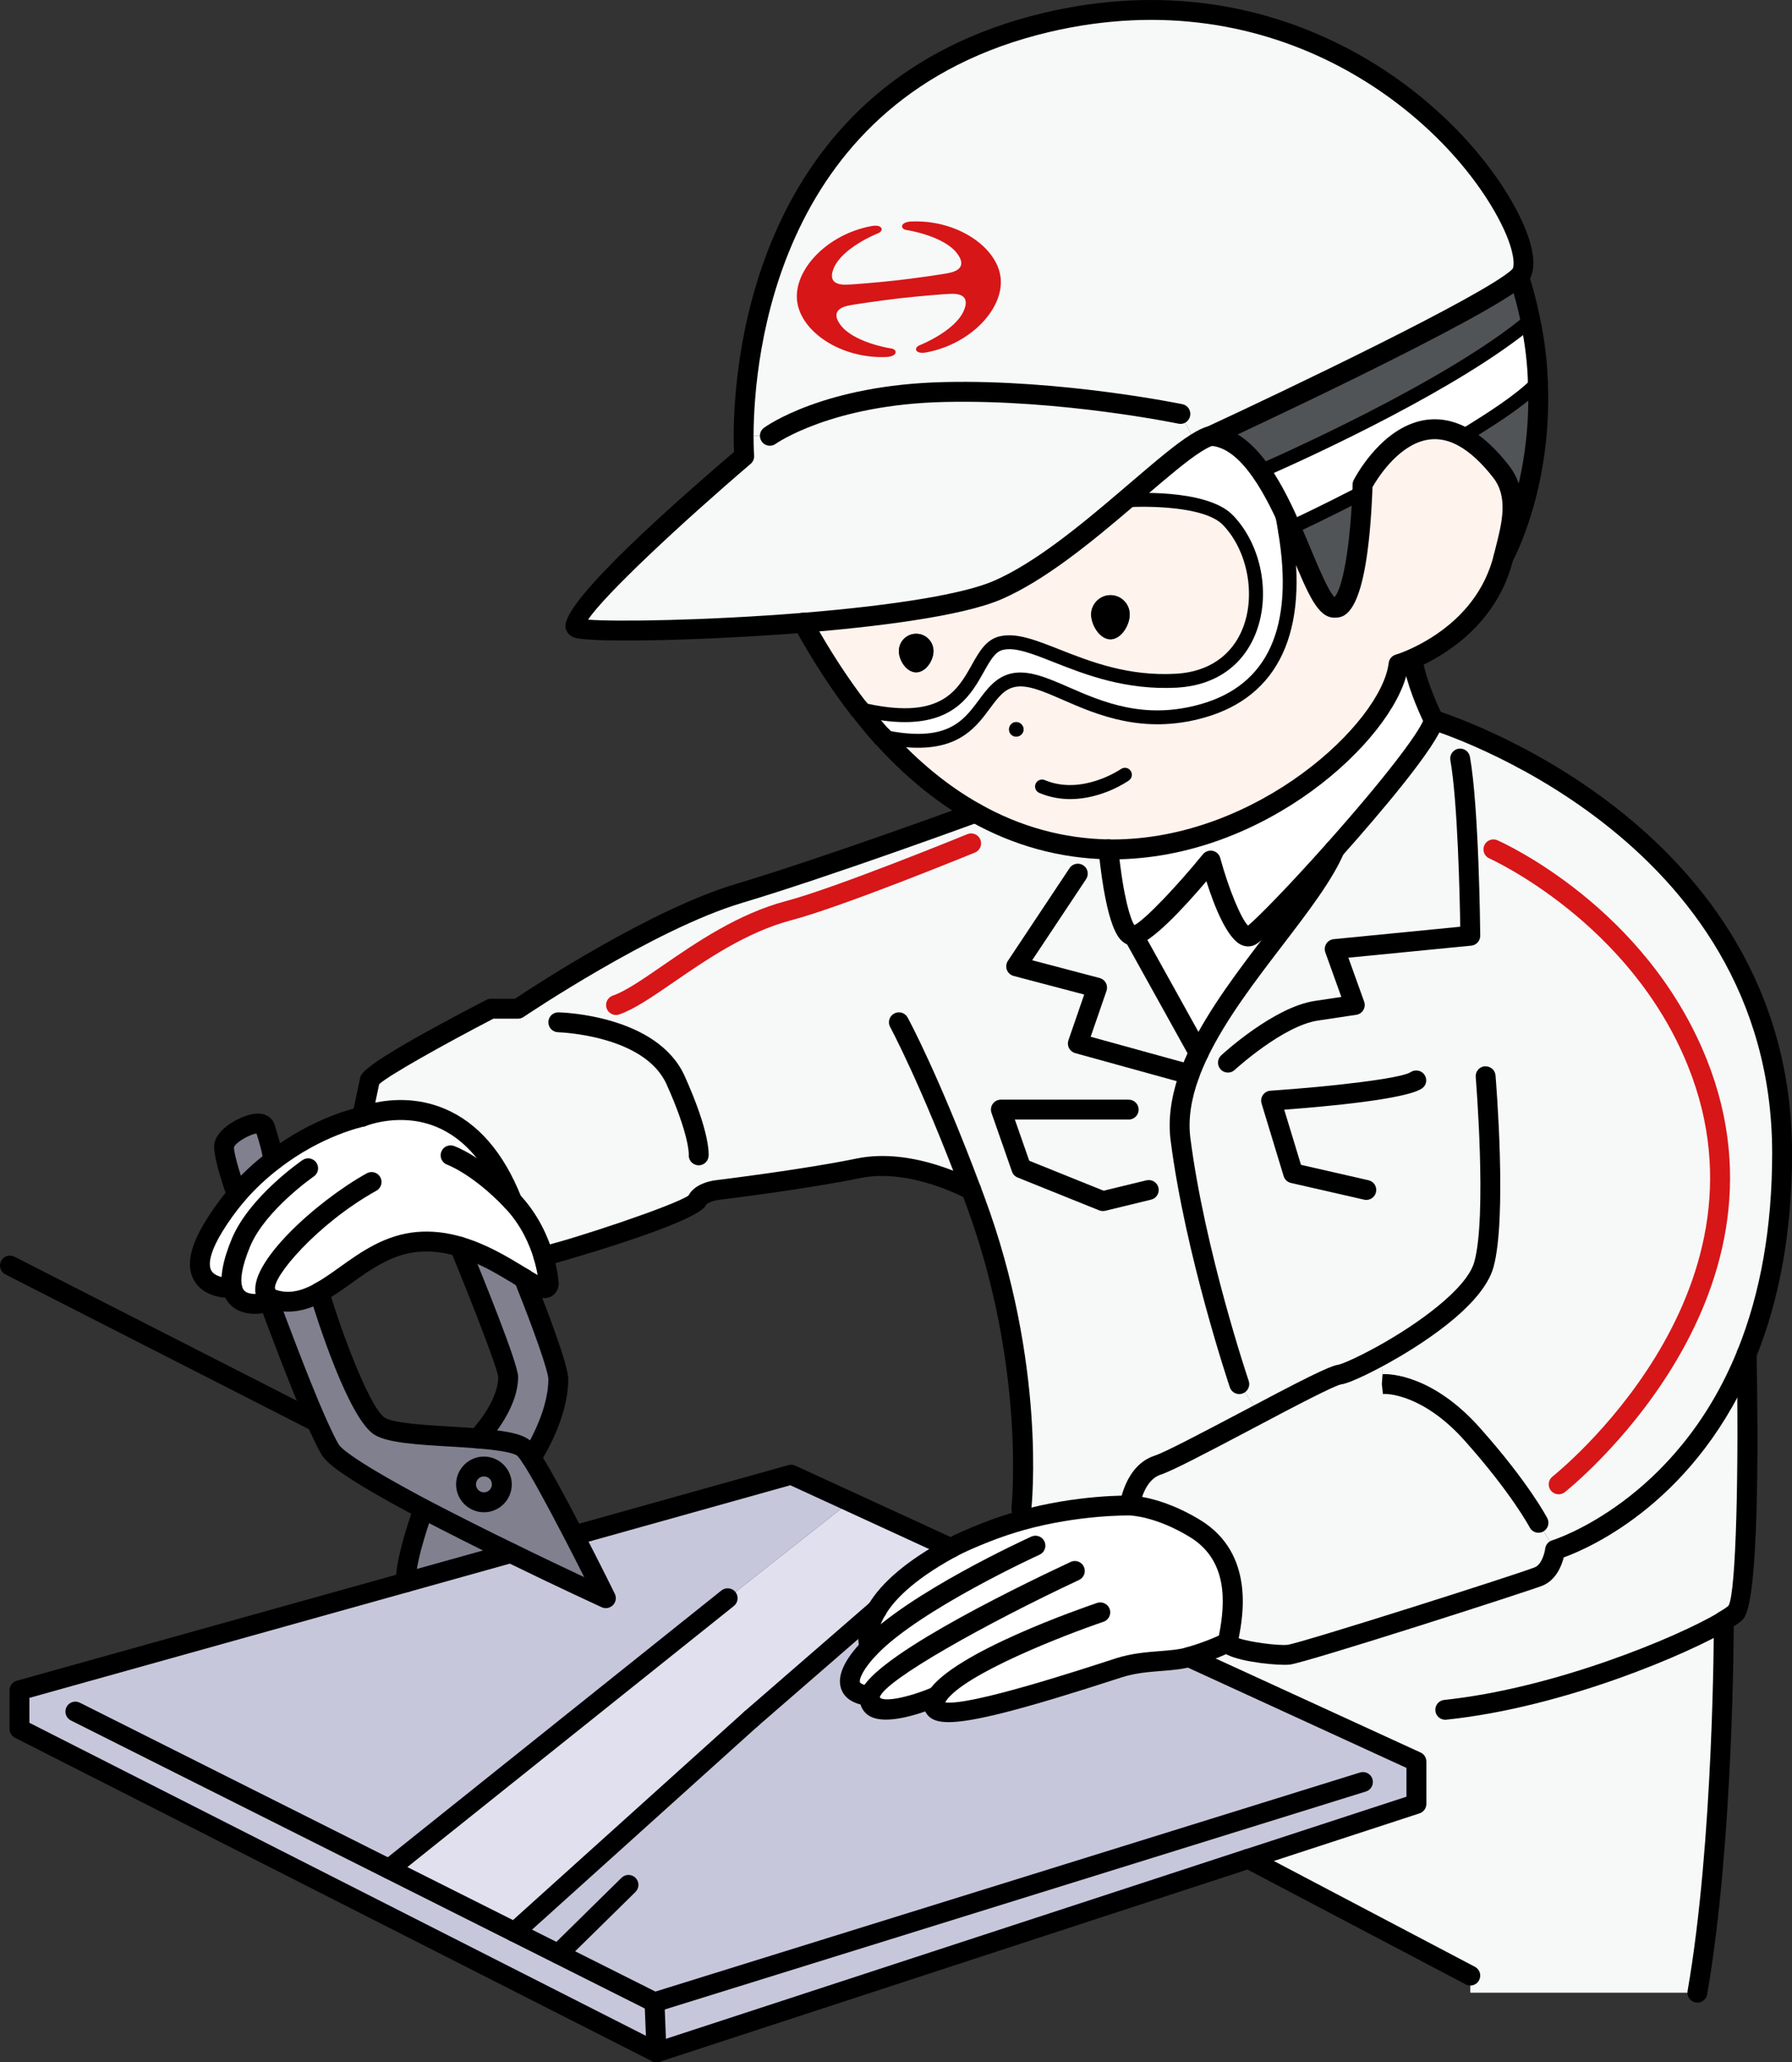
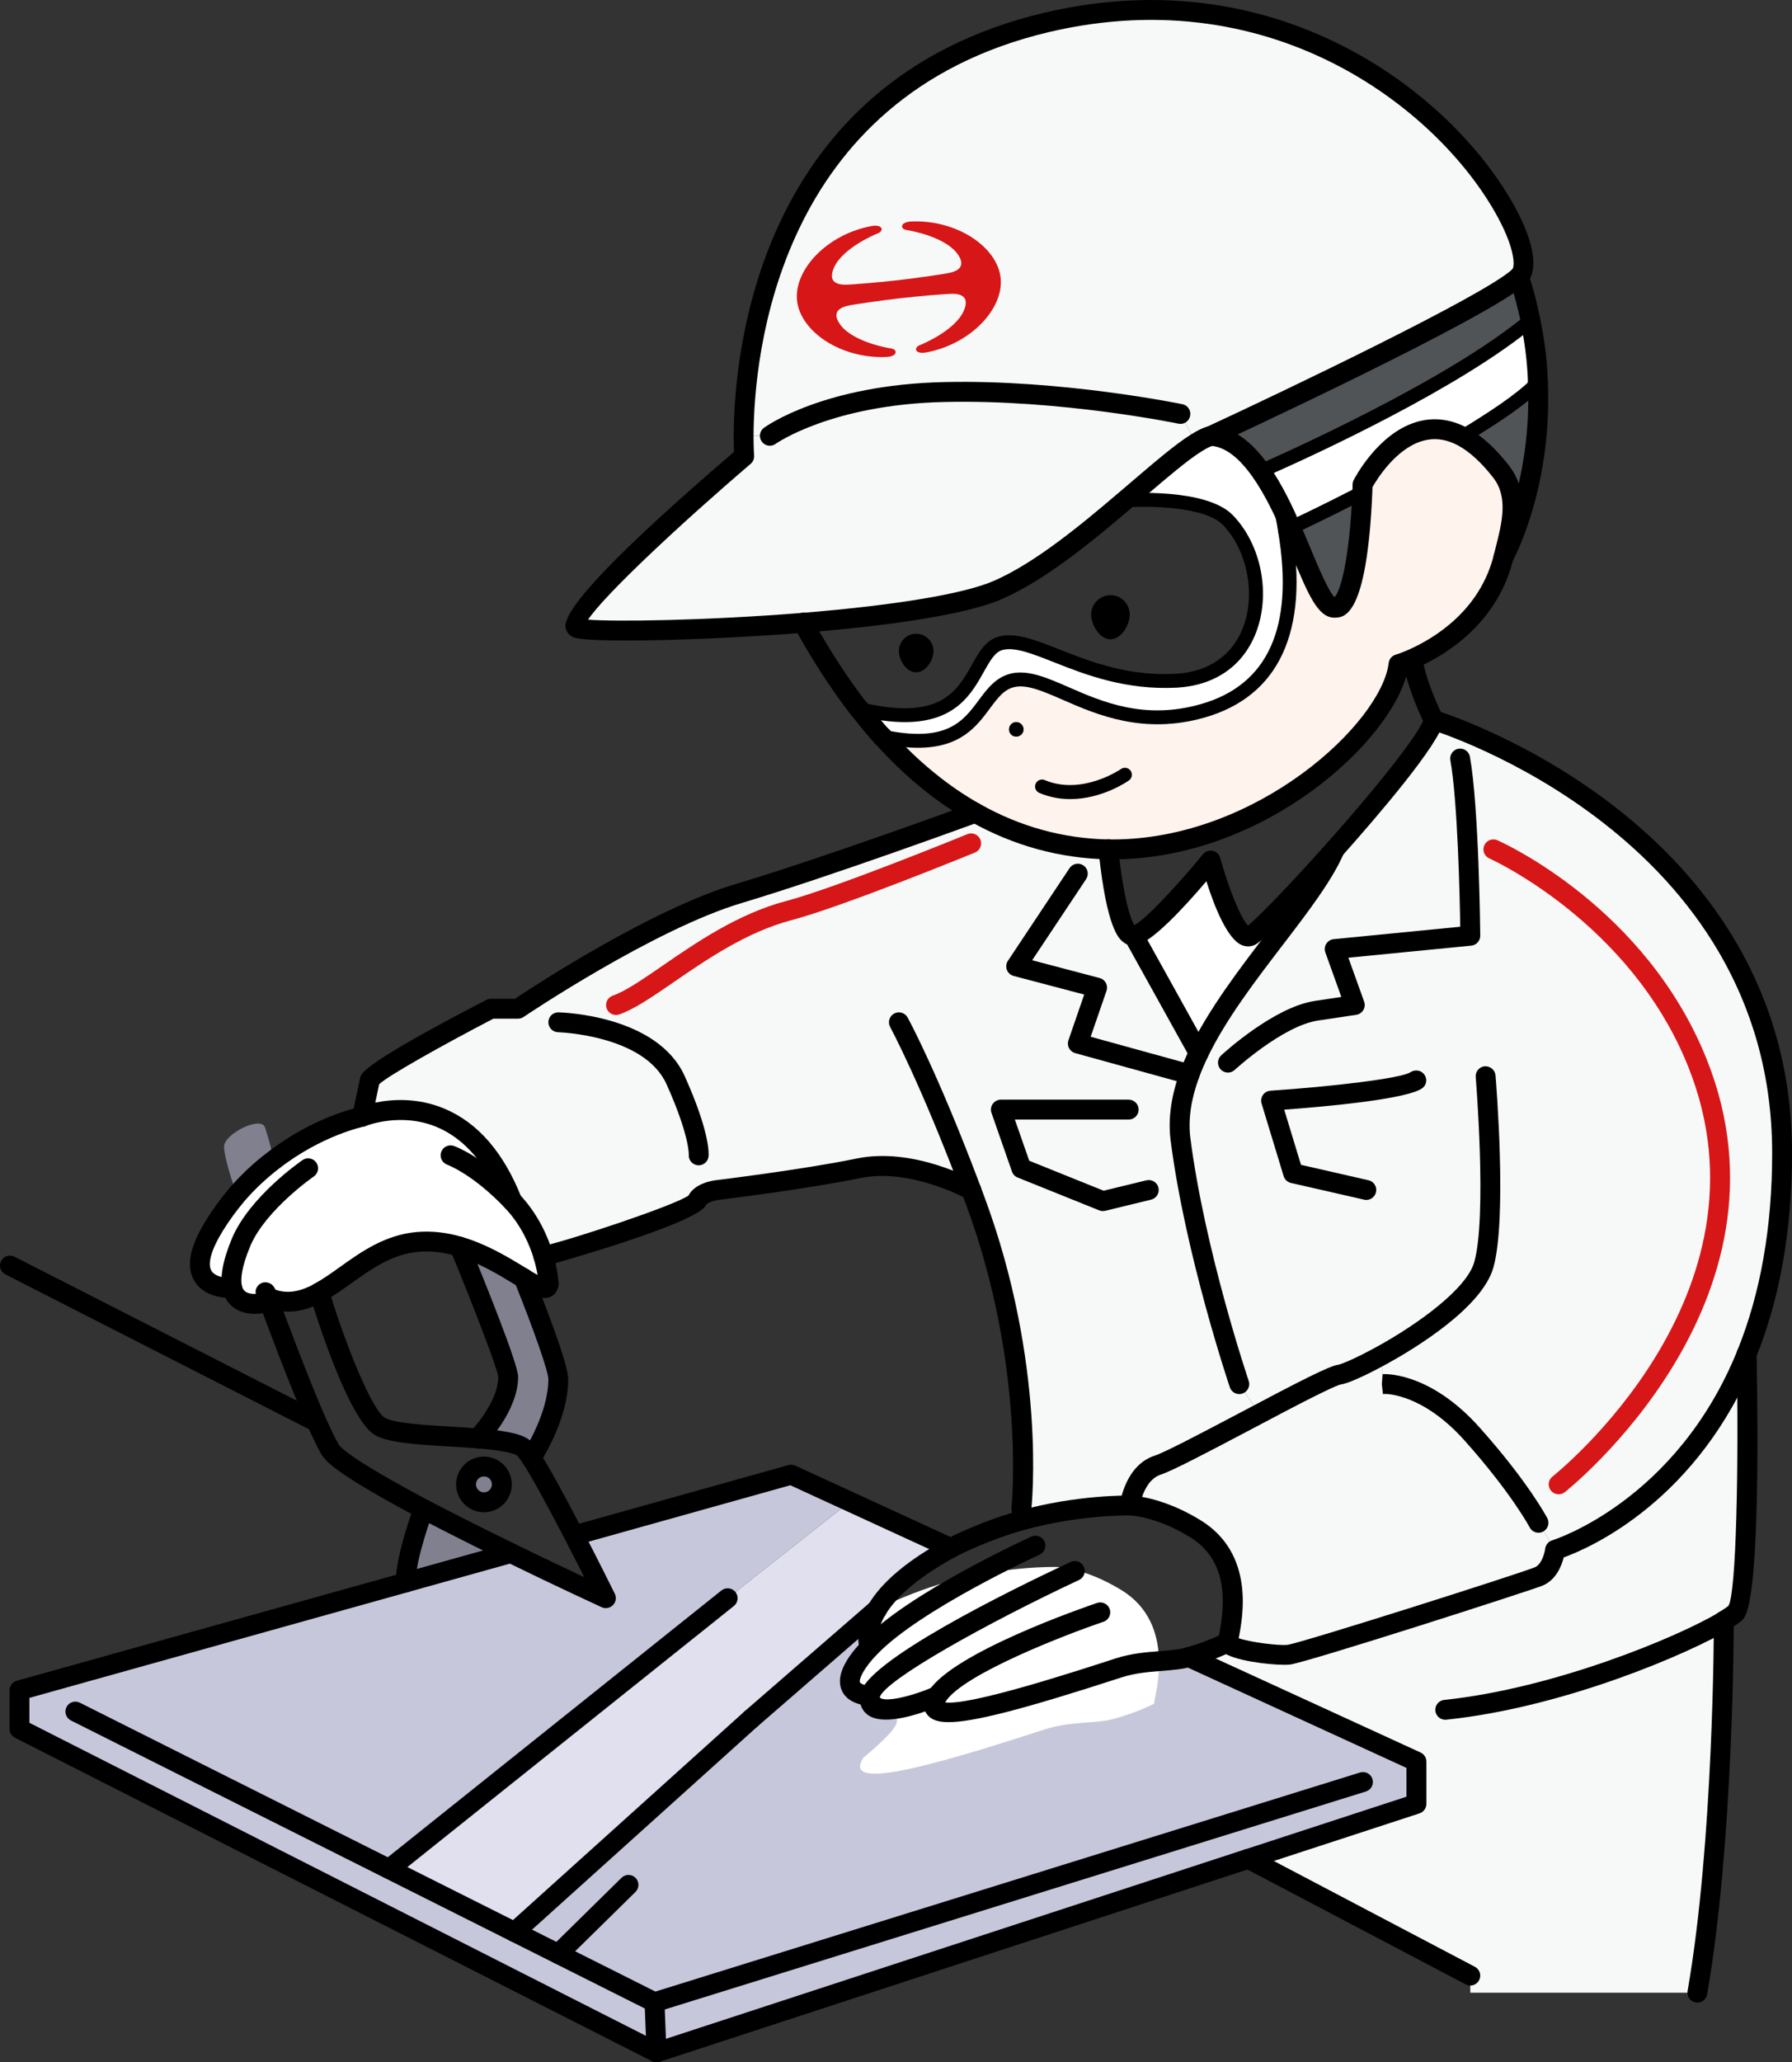
<svg xmlns="http://www.w3.org/2000/svg" version="1.1" id="レイヤー_11" x="0px" y="0px" width="90.13px" height="103.665px" viewBox="0 0 90.13 103.665" style="enable-background:new 0 0 90.13 103.665;" xml:space="preserve">
  <rect x="0" y="0" width="90.13" height="103.665" fill="#333333" stroke="none" />
  <style type="text/css">
	.st0{fill:#FEF3ED;}
	.st1{fill:none;stroke:#000000;stroke-width:0.3;}
	.st2{clip-path:url(#SVGID_00000048473194339998304390000007030336261966719115_);fill:#FED95D;}
	.st3{clip-path:url(#SVGID_00000048473194339998304390000007030336261966719115_);}
	.st4{fill:#FCCD3B;}
	.st5{clip-path:url(#SVGID_00000048473194339998304390000007030336261966719115_);fill:#FFFFFF;}
	.st6{clip-path:url(#SVGID_00000048473194339998304390000007030336261966719115_);fill:#FFF5AF;}
	.st7{fill:#3E3A39;}
	.st8{fill:#727171;}
	.st9{fill:#FFFFFF;}
	.st10{fill:#FCD9A8;}
	.st11{fill:#769F7A;}
	.st12{fill:#BBC984;}
	.st13{fill:#FFF5D7;}
	.st14{fill:#898989;}
	.st15{fill:#F4A02A;}
	.st16{fill:#595757;}
	.st17{fill:#AEB3B5;}
	.st18{fill:#E6EBEE;}
	.st19{fill:#C84338;}
	.st20{fill:#DA6458;}
	.st21{fill:#DCDDDD;}
	.st22{fill:#FFE9A9;}
	.st23{fill:#F7F8F8;}
	.st24{fill:#515457;}
	.st25{fill:#F5B2B2;}
	.st26{fill:#59504D;}
	.st27{fill:#E60012;}
	.st28{fill:#EE7300;}
	.st29{fill:none;stroke:#FFFFFF;stroke-width:3;stroke-linecap:round;stroke-linejoin:round;}
	.st30{clip-path:url(#SVGID_00000109017270029778422230000015262917897743090866_);fill:#F6AD3C;}
	.st31{clip-path:url(#SVGID_00000109017270029778422230000015262917897743090866_);fill:#FFFFFF;}
	.st32{clip-path:url(#SVGID_00000109017270029778422230000015262917897743090866_);}
	.st33{clip-path:url(#SVGID_00000109017270029778422230000015262917897743090866_);fill:#E60012;}
	.st34{clip-path:url(#SVGID_00000109017270029778422230000015262917897743090866_);fill:#0068B7;}
	.st35{clip-path:url(#SVGID_00000048473194339998304390000007030336261966719115_);fill:#C8161D;}
	.st36{clip-path:url(#SVGID_00000048473194339998304390000007030336261966719115_);fill:#3E3A39;}
	.st37{clip-path:url(#SVGID_00000048473194339998304390000007030336261966719115_);fill:#E56345;}
	.st38{fill:#C8161D;}
	.st39{fill:#829098;}
	.st40{fill:#D4C7BF;}
	.st41{fill:#D1DDE4;}
	.st42{fill:#69615D;}
	.st43{fill:#B8C6D0;}
	.st44{fill:#AAB0B7;}
	.st45{fill:#D1A6A1;}
	.st46{fill:#FADBDA;}
	.st47{fill:#5D6164;}
	.st48{fill:#FFF9B1;}
	.st49{fill:#D3EDFB;}
	.st50{fill:#C36767;}
	.st51{fill:#F6AD3C;}
	.st52{display:none;}
	.st53{display:inline;fill:#FFFFFF;}
	.st54{display:none;fill:#FFFFFF;}
	.st55{fill:#686D71;}
	.st56{fill:#7D8488;}
	.st57{fill:#4992B9;}
	.st58{fill:#A6AFB5;}
	.st59{fill:#9FC59D;}
	.st60{fill:#C44949;}
	.st61{fill:#CD7161;}
	.st62{fill:#978C86;}
	.st63{clip-path:url(#SVGID_00000062872199207451142220000015230822787485496485_);}
	.st64{fill:#D1BD4A;}
	.st65{fill:#BC723B;}
	.st66{fill:#BCD5E0;}
	.st67{fill:#7C898E;}
	.st68{fill:#C7C7DC;}
	.st69{fill:#80808F;}
	.st70{fill:#E0E0EE;}
	.st71{fill:#E76526;}
	.st72{fill:#B5B5B6;}
	.st73{fill:#A1A7AE;}
	.st74{fill:#F4F7E7;}
	.st75{fill:#D71618;}
	.st76{clip-path:url(#SVGID_00000155861210011285049020000016625054736877743003_);}
	.st77{fill:none;stroke:#FFFFFF;stroke-width:4;stroke-linecap:round;stroke-linejoin:round;}
	.st78{clip-path:url(#SVGID_00000178911856148797604060000007226761363415338649_);}
	.st79{clip-path:url(#SVGID_00000181773892207770194020000006425452782292679305_);}
	.st80{clip-path:url(#SVGID_00000063608865149078633220000015527997561370025132_);}
	.st81{clip-path:url(#SVGID_00000085222954117204032610000004011686611853995453_);}
	.st82{clip-path:url(#SVGID_00000048473194339998304390000007030336261966719115_);fill:#686D71;}
	.st83{clip-path:url(#SVGID_00000048473194339998304390000007030336261966719115_);fill:#7D8488;}
	.st84{fill:none;stroke:#000000;stroke-width:0.7;stroke-linecap:round;stroke-linejoin:round;stroke-miterlimit:10;}
	.st85{clip-path:url(#SVGID_00000118375995041142457700000013043621288030530226_);}
	.st86{clip-path:url(#SVGID_00000134215735870978112190000003868556989433634201_);}
	.st87{clip-path:url(#SVGID_00000050629483987867802910000013222048775601974971_);}
	.st88{clip-path:url(#SVGID_00000103238612467846849700000013116962920581256067_);}
	.st89{clip-path:url(#SVGID_00000104702736906370582540000017857955123963653805_);}
	.st90{clip-path:url(#SVGID_00000052090749246497182780000014524345936427335055_);}
	.st91{clip-path:url(#SVGID_00000157301179099697198160000014145161531406415289_);}
	.st92{fill:#AD4631;}
	.st93{fill:#D46457;}
	.st94{fill:#D6D7E1;}
	.st95{fill:#B8BED0;}
	.st96{fill:#282523;}
	.st97{fill:#D5DFE1;}
	.st98{fill:#46464D;}
	.st99{fill:#AA9C75;}
	.st100{fill:#A9ACB6;}
	.st101{fill:#82B6A2;}
	.st102{fill:#CBAC9A;}
	.st103{fill:#A78E7F;}
	.st104{fill:#565353;}
	.st105{fill:#9A585B;}
	.st106{fill:#B7B7C4;}
	.st107{fill:#9191A3;}
	.st108{fill:#EE8080;}
	.st109{fill:#F4A452;}
	.st110{fill:#3D3B39;}
	.st111{fill:#D2CDCC;}
	.st112{fill:#5189C6;}
	.st113{fill:#EBE3C3;}
	.st114{fill:#7E9BB9;}
	.st115{fill:#E5D557;}
	.st116{fill:#7BBC51;}
	.st117{fill:#F9F8F8;}
	.st118{fill:#C1C2C2;}
	.st119{fill:#B0C15D;}
	.st120{fill:#C07B65;}
	.st121{fill:#AA7666;}
	.st122{fill:#686A6F;}
</style>
  <g>
    <path d="M76.395,94.384c-0.708,0-1.022-0.365-1.074-0.697c-0.064-0.405,0.218-0.77,0.687-0.886c0.451-0.113,2.407-0.79,2.993-1.786   c0.163-0.278,0.143-0.385,0.143-0.386c-0.013-0.014-0.116-0.081-0.374-0.114c-0.397-0.051-2.486-0.105-3.657-0.105   c-1.17,0-3.259,0.055-3.656,0.105c-0.257,0.033-0.361,0.101-0.378,0.121l0,0c0.002,0-0.013,0.109,0.146,0.379   c0.586,0.994,2.543,1.672,2.995,1.786c0.467,0.115,0.75,0.48,0.686,0.886c-0.056,0.356-0.403,0.756-1.234,0.691   c-3.382-0.24-6.239-2.585-6.239-5.12s2.857-4.881,6.239-5.122c0.82-0.055,1.179,0.337,1.234,0.692   c0.064,0.406-0.219,0.771-0.688,0.886c-0.45,0.114-2.407,0.792-2.993,1.786c-0.163,0.277-0.143,0.385-0.142,0.386   c0.012,0.014,0.116,0.081,0.374,0.114c0.397,0.051,2.486,0.105,3.656,0.105c1.171,0,3.26-0.055,3.657-0.105   c0.256-0.033,0.36-0.1,0.378-0.121l0,0c-0.003,0,0.012-0.108-0.146-0.379c-0.586-0.996-2.542-1.673-2.995-1.786   c-0.467-0.116-0.749-0.48-0.686-0.886c0.057-0.355,0.421-0.753,1.233-0.692h0.001c3.382,0.241,6.24,2.587,6.24,5.122   s-2.858,4.88-6.24,5.12C76.498,94.382,76.445,94.384,76.395,94.384z M71.946,85.539c-2.075,0.725-3.479,2.336-3.479,3.719   c0,1.382,1.403,2.993,3.479,3.717c-0.635-0.357-1.262-0.833-1.615-1.435c-0.308-0.523-0.368-0.981-0.182-1.363   c0.188-0.382,0.582-0.613,1.174-0.689c0.482-0.062,2.671-0.115,3.789-0.115c1.119,0,3.308,0.053,3.79,0.115   c0.592,0.076,0.986,0.308,1.174,0.689c0.187,0.382,0.125,0.84-0.183,1.363c-0.354,0.601-0.976,1.076-1.607,1.433   c2.071-0.726,3.472-2.334,3.472-3.715s-1.402-2.991-3.475-3.717c0.633,0.356,1.257,0.832,1.61,1.434   c0.308,0.523,0.369,0.981,0.183,1.363c-0.188,0.382-0.582,0.613-1.174,0.689c-0.482,0.062-2.671,0.115-3.79,0.115   c-1.118,0-3.307-0.053-3.789-0.115c-0.592-0.076-0.986-0.308-1.174-0.689c-0.187-0.382-0.126-0.84,0.182-1.363   C70.685,86.373,71.312,85.897,71.946,85.539z" />
  </g>
  <g id="XMLID_00000002353213487252227100000010902662197133874102_">
    <g>
      <path class="st23" d="M73.95,99.306l-11.16-5.87l8.45-2.76v-2.13l-11.45-5.25c1.23-0.35,1.97-0.75,1.97-0.75    c0,0.39,2.42,0.7,3.05,0.63c0.76-0.09,11.85-3.64,12.57-3.93c0.71-0.29,0.83-1.34,0.83-1.34s6.43-1.91,9.64-9.85    c0,0,0.23,12.16-0.54,12.99c-0.1,0.11-0.31,0.25-0.61,0.43c0,0,0,0,0,0.01c0,0.39-0.02,11.17-1.33,18.68H73.95V99.306z" />
      <path class="st68" d="M47.14,85.256c-1.1,1.69,3.2,0.51,9.13-1.42c1.31-0.42,2.59-0.27,3.52-0.54l11.45,5.25v2.13l-8.45,2.76    h-0.01l-29.76,9.73l-0.1-2.52l-4.84-2.43l-2.2-1.1l11.88-10.7l6.34-5.5c-0.69,1.16-0.35,1.9-0.35,1.9c-0.54,0.56-1.96,2.22,0,2.44    C43.56,86.806,47.14,85.256,47.14,85.256z" />
      <path class="st23" d="M51.37,75.856c0,0,0.78-7.14-2.32-15.5c-0.07-0.18-0.13-0.36-0.2-0.54c0,0-2.96-1.65-5.67-1.09    c-2.71,0.56-7.07,1.09-7.07,1.09s-0.87,0.09-1.06,0.56c-0.2,0.48-6.37,2.48-7.72,2.77c-0.24-0.81-0.7-1.85-1.57-2.77    c-2.52-6.37-7.55-4.24-7.55-4.24s0.29-1.36,0.39-1.84c0.09-0.48,6.09-3.59,6.09-3.59h1.36c0,0,6.58-4.45,11.13-5.8    c4.54-1.36,11.87-4.05,11.87-4.05c2.24,1.26,4.51,1.8,6.7,1.84c0.03,0.27,0.42,4.43,1.27,4.34l3.27,5.89    c-0.17,0.36-0.33,0.72-0.46,1.08c-0.4,1.09-0.59,2.18-0.46,3.23c0.74,5.8,2.96,12.34,2.96,12.34l1.01,1.49    c-2.15,1.13-4.47,2.37-5.11,2.58c-1.2,0.39-1.41,2.03-1.41,2.03s-2.54-0.06-5.45,0.75V75.856z" />
-       <path class="st69" d="M23.44,74.616c0,0.49,0.4,0.9,0.9,0.9s0.9-0.41,0.9-0.9c0-0.5-0.4-0.9-0.9-0.9S23.44,74.116,23.44,74.616z     M28.88,77.196c0.86,1.66,1.59,3.14,1.59,3.14s-2.16-0.99-4.78-2.27c-1.42-0.69-2.97-1.47-4.39-2.21c-2.37-1.26-4.37-2.43-4.7-3    c-0.18-0.3-0.41-0.79-0.68-1.38c-0.84-1.91-1.96-4.9-2.38-6.04c0.1-0.04,0.19-0.07,0.25-0.1c0.83,0.23,1.56,0.02,2.27-0.36    c0.09,0.3,1.86,6.04,3.05,6.73c0.76,0.44,3.07,0.45,4.91,0.6c1.13,0.09,2.09,0.23,2.38,0.55c0.08,0.09,0.19,0.23,0.32,0.43    C27.24,74.086,28.11,75.716,28.88,77.196z" />
-       <path class="st9" d="M55.75,42.696c7.66,0.1,14.2-6.06,14.59-9.31c0,0,0.28-0.08,0.71-0.27c0.2,1.37,1.06,3.08,1.06,3.08    c-0.16,0.85-2.63,3.86-4.98,6.5c-1.95,2.19-3.82,4.12-4.21,4.34c-0.87,0.48-2.03-3.78-2.03-3.78s-3,3.68-3.87,3.78    C56.17,47.126,55.78,42.966,55.75,42.696z" />
      <path class="st23" d="M50.21,29.646c-1.79,0.79-5.78,1.33-9.82,1.66c-5.26,0.42-10.61,0.49-11.34,0.27    c-1.29-0.38,8.38-8.64,8.38-8.64s-0.03-0.38-0.03-1.05l1.32,0.02c0,0,2.84-2.07,8.78-2.2c5.93-0.13,11.87,1.1,11.87,1.1l0.78,1.47    c-0.89,0.56-2.14,1.67-3.57,2.88C54.61,26.836,52.31,28.726,50.21,29.646z" />
      <path class="st0" d="M51.11,37.026c0.2,0,0.37-0.16,0.37-0.36s-0.17-0.37-0.37-0.37s-0.36,0.17-0.36,0.37    S50.91,37.026,51.11,37.026z M70.34,33.386c-0.39,3.25-6.93,9.41-14.59,9.31c-2.19-0.04-4.46-0.58-6.7-1.84    c-1.59-0.89-3.16-2.14-4.68-3.83c5.19,1.1,4.66-2.45,6.62-2.84c1.96-0.38,4.76,2.89,9.49,1.55c4.71-1.33,4.67-6,4.15-9.07    c0,0,0.11-0.05,0.3-0.14c0.9,2.05,1.56,4.02,2.18,4.02c1.09,0,1.35-4.42,1.41-5.79c0.01-0.25,0.01-0.4,0.01-0.4    s2.06-4.03,5.07-2.39c0.6,0.33,1.23,0.88,1.9,1.74c1,1.29,0.45,2.95,0.12,4.3c-0.76,3.07-3.31,4.55-4.57,5.11    C70.62,33.306,70.34,33.386,70.34,33.386z" />
      <path class="st23" d="M59.37,20.806c0,0-5.94-1.23-11.87-1.1c-5.94,0.13-8.78,2.2-8.78,2.2l-1.32-0.02    c0.02-3.88,1.12-17.42,15.24-20.76c16.41-3.87,25.57,11.1,23.76,12.78c-1.8,1.67-15.48,8-15.48,8c-0.21,0.05-0.47,0.18-0.77,0.37    L59.37,20.806z" />
      <path class="st9" d="M25.76,60.376c0.87,0.92,1.33,1.96,1.57,2.77c0.24,0.82,0.27,1.4,0.27,1.4c-0.07,0.4-0.53,0.16-1.25-0.28    c-0.01-0.01-0.01-0.01-0.01-0.01c-0.8-0.48-1.92-1.21-3.22-1.59c-0.66-0.2-1.37-0.3-2.1-0.24c-2.11,0.18-3.5,1.75-4.96,2.54    c0,0,0,0,0,0.01c-0.71,0.38-1.44,0.59-2.27,0.36c-0.21-0.06-0.34-0.16-0.4-0.3c0.02,0.08,0.08,0.22,0.15,0.4    c-0.56,0.17-1.63,0.26-1.86-0.69c0,0-2.93,0.17-0.92-3.1c0.36-0.59,0.75-1.11,1.15-1.59c0.59-0.68,1.21-1.25,1.83-1.72    c2.28-1.77,4.47-2.2,4.47-2.2S23.24,54.006,25.76,60.376z" />
      <path class="st9" d="M59.19,34.216c4.53-0.27,4.91-5.65,2.57-8.07c-1.23-1.28-5.18-0.99-5.18-0.99c1.43-1.21,2.68-2.32,3.57-2.88    c0.3-0.19,0.56-0.32,0.77-0.37c0.98,0.07,1.79,0.79,2.49,1.78c-0.02,0.01-0.03,0.01-0.03,0.01s0.96,1.47,1.11,2.19    c0.05,0.24,0.1,0.51,0.14,0.78c0.52,3.07,0.56,7.74-4.15,9.07c-4.73,1.34-7.53-1.93-9.49-1.55c-1.96,0.39-1.43,3.94-6.62,2.84    h-0.01c-0.39-0.43-0.77-0.9-1.15-1.39c6.22,1.5,5.43-2.92,7.16-3.31C52.09,31.936,54.83,34.466,59.19,34.216z" />
      <path class="st24" d="M60.92,21.906c0,0,13.68-6.33,15.48-8c0.24,0.75,0.43,1.48,0.57,2.19v0.01c-4.16,3.48-13.01,7.34-13.56,7.58    C62.71,22.696,61.9,21.976,60.92,21.906z" />
      <path class="st9" d="M73.6,21.966c-3.01-1.64-5.07,2.39-5.07,2.39s0,0.15-0.01,0.4c-1.65,0.85-3.01,1.5-3.59,1.77    c-0.44-1-0.94-2.02-1.52-2.84c0.55-0.24,9.4-4.1,13.56-7.58c0.23,1.09,0.35,2.14,0.38,3.12v0.01c-0.89,0.89-2.13,1.69-3.72,2.67    L73.6,21.966z" />
      <path class="st9" d="M67.13,42.696c-1.15,2.69-5.02,6.46-6.84,10.23l-3.27-5.89c0.87-0.1,3.87-3.78,3.87-3.78s1.16,4.26,2.03,3.78    C63.31,46.816,65.18,44.886,67.13,42.696z" />
      <path class="st69" d="M28.08,69.326c0,1.93-1.36,3.96-1.36,3.96c-0.13-0.2-0.24-0.34-0.32-0.43c-0.29-0.32-1.25-0.46-2.38-0.55    c0,0,1.54-1.56,1.54-3.1c0-0.62-2.44-6.54-2.44-6.54c1.3,0.38,2.42,1.11,3.22,1.59c0,0,0,0,0.01,0.01    C26.45,64.516,28.08,68.566,28.08,69.326z" />
      <path class="st23" d="M69.54,68.106c-1.05,0.58-1.91,0.96-2.17,0.99c-0.36,0.05-2.13,0.96-4.03,1.97l-1.01-1.49    c0,0-2.22-6.54-2.96-12.34c-0.13-1.05,0.06-2.14,0.46-3.23c0.13-0.36,0.29-0.72,0.46-1.08c1.82-3.77,5.69-7.54,6.84-10.23    c2.35-2.64,4.82-5.65,4.98-6.5c0,0,17.52,5.22,17.52,21.77c0,4.13-0.71,7.45-1.78,10.09c-3.21,7.94-9.64,9.85-9.64,9.85    l-0.83-1.36c0,0-0.91-1.74-3.33-4.45c-2.22-2.49-4.2-2.53-4.51-2.52V68.106z" />
      <path class="st23" d="M69.54,69.576c0.31-0.01,2.29,0.03,4.51,2.52c2.42,2.71,3.33,4.45,3.33,4.45l0.83,1.36    c0,0-0.12,1.05-0.83,1.34c-0.72,0.29-11.81,3.84-12.57,3.93c-0.63,0.07-3.05-0.24-3.05-0.63c0-0.38,1.18-3.98-1.65-5.71    c-1.9-1.16-3.29-1.16-3.29-1.16s0.21-1.64,1.41-2.03c0.64-0.21,2.96-1.45,5.11-2.58c1.9-1.01,3.67-1.92,4.03-1.97    c0.26-0.03,1.12-0.41,2.17-0.99V69.576z" />
      <path class="st24" d="M77.35,19.236c0.22,5.23-1.73,8.77-1.73,8.77c0.33-1.35,0.88-3.01-0.12-4.3c-0.67-0.86-1.3-1.41-1.9-1.74    l0.03-0.06C75.22,20.926,76.46,20.126,77.35,19.236z" />
      <path class="st24" d="M68.52,24.756c-0.06,1.37-0.32,5.79-1.41,5.79c-0.62,0-1.28-1.97-2.18-4.02    C65.51,26.256,66.87,25.606,68.52,24.756z" />
-       <path class="st0" d="M61.76,26.146c2.34,2.42,1.96,7.8-2.57,8.07c-4.36,0.25-7.1-2.28-8.82-1.89c-1.73,0.39-0.94,4.81-7.16,3.31    H43.2c-0.96-1.24-1.9-2.68-2.81-4.33c4.04-0.33,8.03-0.87,9.82-1.66c2.1-0.92,4.4-2.81,6.37-4.49    C56.58,25.156,60.53,24.866,61.76,26.146z M56.82,30.886c0-0.53-0.43-0.97-0.97-0.97c-0.53,0-0.97,0.44-0.97,0.97    c0,0.54,0.44,1.25,0.97,1.25C56.39,32.136,56.82,31.426,56.82,30.886z M46.95,32.726c0-0.48-0.39-0.87-0.87-0.87    c-0.48,0-0.87,0.39-0.87,0.87s0.39,1.07,0.87,1.07C46.56,33.796,46.95,33.206,46.95,32.726z" />
-       <path class="st9" d="M43.75,85.256c-1.96-0.22-0.54-1.88,0-2.44c0,0-0.34-0.74,0.35-1.9l0.01-0.01c0.5-0.85,1.56-1.92,3.71-3.09    h0.01c0.5-0.28,1.08-0.52,1.73-0.78c0.61-0.24,1.21-0.44,1.81-0.61c2.91-0.81,5.45-0.75,5.45-0.75s1.39,0,3.29,1.16    c2.83,1.73,1.65,5.33,1.65,5.71c0,0-0.74,0.4-1.97,0.75c-0.93,0.27-2.21,0.12-3.52,0.54c-5.93,1.93-10.23,3.11-9.13,1.42    C47.14,85.256,43.56,86.806,43.75,85.256z" />
+       <path class="st9" d="M43.75,85.256c-1.96-0.22-0.54-1.88,0-2.44c0,0-0.34-0.74,0.35-1.9l0.01-0.01h0.01c0.5-0.28,1.08-0.52,1.73-0.78c0.61-0.24,1.21-0.44,1.81-0.61c2.91-0.81,5.45-0.75,5.45-0.75s1.39,0,3.29,1.16    c2.83,1.73,1.65,5.33,1.65,5.71c0,0-0.74,0.4-1.97,0.75c-0.93,0.27-2.21,0.12-3.52,0.54c-5.93,1.93-10.23,3.11-9.13,1.42    C47.14,85.256,43.56,86.806,43.75,85.256z" />
      <path d="M55.85,29.916c0.54,0,0.97,0.44,0.97,0.97c0,0.54-0.43,1.25-0.97,1.25c-0.53,0-0.97-0.71-0.97-1.25    C54.88,30.356,55.32,29.916,55.85,29.916z" />
      <path d="M51.11,36.296c0.2,0,0.37,0.17,0.37,0.37s-0.17,0.36-0.37,0.36s-0.36-0.16-0.36-0.36S50.91,36.296,51.11,36.296z" />
      <path class="st70" d="M42.75,75.486l5.07,2.33c-2.15,1.17-3.21,2.24-3.71,3.09l-0.01,0.01l-6.34,5.5l-11.88,10.7l-6.31-3.17    l17.03-13.61L42.75,75.486z" />
      <path d="M46.08,31.856c0.48,0,0.87,0.39,0.87,0.87s-0.39,1.07-0.87,1.07c-0.48,0-0.87-0.59-0.87-1.07S45.6,31.856,46.08,31.856z" />
      <path class="st68" d="M19.57,93.946l6.31,3.17l2.2,1.1l4.84,2.43l0.1,2.52L0.98,86.906v-1.94l19.42-5.42l5.29-1.48    c2.62,1.28,4.78,2.27,4.78,2.27s-0.73-1.48-1.59-3.14l0.05-0.03l10.86-3.04l2.96,1.36l-6.15,4.85L19.57,93.946z" />
      <path class="st69" d="M25.69,78.066l-5.29,1.48c0-1.29,0.9-3.69,0.9-3.69C22.72,76.596,24.27,77.376,25.69,78.066z" />
      <circle class="st69" cx="24.34" cy="74.616" r="0.9" />
      <path class="st69" d="M13.74,58.326v0.01c-0.62,0.47-1.24,1.04-1.83,1.72c0,0-0.64-1.77-0.64-2.42c0-0.64,1.86-1.57,2.06-0.96    C13.73,57.896,13.74,58.326,13.74,58.326z" />
    </g>
    <g>
      <path d="M53.829,40.168c-0.497,0-1.024-0.086-1.556-0.311c-0.178-0.075-0.261-0.28-0.186-0.459c0.075-0.178,0.28-0.26,0.459-0.186    c1.869,0.79,3.813-0.541,3.832-0.554c0.159-0.112,0.378-0.073,0.487,0.085c0.111,0.158,0.073,0.376-0.085,0.487    C56.711,39.282,55.426,40.168,53.829,40.168z" />
      <path d="M31.5,32.197c-1.32,0-2.274-0.046-2.595-0.143c-0.235-0.069-0.408-0.252-0.459-0.489c-0.19-0.896,2.659-3.873,8.471-8.849    c-0.008-0.185-0.017-0.467-0.017-0.83c0-0.001,0-0.002,0-0.003C36.921,17.762,38.11,4.049,52.525,0.64    c12.034-2.837,20.782,4.354,23.729,9.878c0.953,1.789,1.131,3.157,0.487,3.754c-1.838,1.705-15.049,7.828-15.61,8.088    c-0.03,0.014-0.062,0.024-0.095,0.032c-0.097,0.023-0.283,0.095-0.617,0.307c-0.702,0.441-1.658,1.257-2.766,2.201l-0.749,0.638    c-2.007,1.712-4.329,3.618-6.493,4.566c-2.033,0.897-6.55,1.42-9.979,1.7C37.286,32.055,33.824,32.197,31.5,32.197z     M29.578,31.149c1.378,0.104,5.82,0.054,10.771-0.341c4.74-0.388,8.17-0.963,9.658-1.619c2.04-0.894,4.294-2.747,6.248-4.413    l0.747-0.637c1.137-0.97,2.119-1.807,2.881-2.286c0.347-0.219,0.624-0.354,0.867-0.42c3.817-1.768,13.885-6.573,15.31-7.894    c0.119-0.111,0.178-0.922-0.69-2.551C72.57,5.738,64.24-1.096,52.755,1.613C39.053,4.854,37.921,17.947,37.901,21.887    c0,0.636,0.027,1,0.028,1.011c0.012,0.159-0.053,0.314-0.174,0.418C34.169,26.379,30.383,29.927,29.578,31.149z M29.192,31.096    c0,0,0.001,0,0.002,0C29.193,31.096,29.192,31.096,29.192,31.096z" />
      <path d="M38.721,22.405c-0.155,0-0.308-0.071-0.405-0.206c-0.162-0.224-0.113-0.535,0.109-0.697    c0.122-0.088,3.036-2.163,9.064-2.296c5.89-0.142,11.922,1.1,11.982,1.111c0.271,0.056,0.444,0.32,0.388,0.591    c-0.056,0.271-0.316,0.449-0.591,0.388c-0.059-0.012-5.943-1.226-11.758-1.09c-5.685,0.125-8.47,2.085-8.498,2.105    C38.925,22.374,38.822,22.405,38.721,22.405z" />
      <path d="M55.938,43.197c-0.064,0-0.129,0-0.194-0.001c-2.438-0.045-4.771-0.686-6.938-1.904c-1.698-0.95-3.315-2.273-4.807-3.932    c-0.185-0.205-0.168-0.521,0.038-0.706c0.205-0.186,0.521-0.169,0.706,0.038c1.417,1.576,2.948,2.83,4.552,3.728    c2.022,1.138,4.197,1.735,6.465,1.776c0.06,0.001,0.119,0.001,0.179,0.001c7.303,0,13.547-5.879,13.906-8.87    c0.023-0.199,0.165-0.365,0.357-0.421c0.017-0.005,0.268-0.079,0.646-0.247c1.303-0.579,3.593-1.969,4.287-4.772l0.092-0.368    c0.315-1.24,0.641-2.523-0.122-3.506c-0.586-0.752-1.174-1.293-1.746-1.607c-0.631-0.345-1.236-0.418-1.85-0.231    c-1.321,0.406-2.254,1.915-2.48,2.313c-0.001,0.072-0.004,0.171-0.009,0.291c-0.273,6.269-1.42,6.269-1.909,6.269    c-0.823,0-1.307-1.155-2.107-3.07c-0.168-0.401-0.344-0.823-0.531-1.249c-0.335-0.764-0.853-1.88-1.47-2.752    c-0.711-1.006-1.403-1.52-2.118-1.57c-0.275-0.021-0.482-0.26-0.463-0.535c0.021-0.275,0.267-0.478,0.535-0.463    c1.031,0.074,1.968,0.726,2.862,1.99c0.669,0.946,1.216,2.124,1.569,2.928c0.189,0.432,0.368,0.859,0.538,1.266    c0.382,0.913,0.896,2.142,1.195,2.425c0.299-0.301,0.751-1.875,0.898-5.28c0.011-0.232,0.011-0.373,0.011-0.379    c0-0.079,0.019-0.157,0.055-0.228c0.048-0.094,1.202-2.315,3.125-2.909c0.876-0.271,1.759-0.166,2.629,0.308    c0.703,0.387,1.375,0.999,2.056,1.871c1.062,1.37,0.641,3.031,0.302,4.366l-0.091,0.361c-0.796,3.218-3.382,4.794-4.853,5.447    c-0.186,0.082-0.346,0.146-0.471,0.191C70.028,37.203,63.638,43.197,55.938,43.197z" />
      <path d="M44.361,37.526c-0.136,0-0.271-0.055-0.37-0.164c-0.349-0.384-0.723-0.835-1.176-1.419    c-0.169-0.219-0.129-0.533,0.089-0.702c0.219-0.169,0.532-0.13,0.702,0.089c0.437,0.563,0.794,0.996,1.125,1.36    c0.186,0.204,0.171,0.521-0.034,0.706C44.601,37.483,44.481,37.526,44.361,37.526z" />
      <path d="M43.2,36.136c-0.149,0-0.297-0.066-0.396-0.194c-0.989-1.277-1.949-2.756-2.853-4.395    c-0.041-0.073-0.062-0.156-0.062-0.241c0-0.276,0.224-0.505,0.5-0.505c0.212,0,0.394,0.13,0.466,0.314    c0.871,1.573,1.793,2.99,2.74,4.215c0.169,0.218,0.129,0.532-0.09,0.701C43.415,36.102,43.308,36.136,43.2,36.136z" />
      <path d="M62.778,47.573c-0.108,0-0.218-0.022-0.324-0.067c-0.735-0.311-1.386-1.97-1.778-3.209    c-1.099,1.293-2.8,3.145-3.599,3.236c-0.148,0.017-0.37-0.005-0.593-0.185c-0.203-0.164-0.821-0.664-1.224-4.536    c-0.002-0.018-0.01-0.099-0.01-0.116c0-0.276,0.224-0.505,0.5-0.505s0.5,0.219,0.5,0.495v0.01c0.26,2.47,0.611,3.52,0.805,3.808    c0.555-0.284,2.181-2.009,3.447-3.563c0.119-0.144,0.311-0.207,0.491-0.173c0.184,0.039,0.33,0.177,0.379,0.357    c0.423,1.553,1.049,3.061,1.399,3.404c0.444-0.362,1.967-1.898,3.985-4.165c2.974-3.342,4.532-5.447,4.818-6.126    c-0.232-0.491-0.848-1.869-1.021-3.05c0-0.276,0.222-0.541,0.498-0.541c0.275,0,0.497,0.183,0.497,0.459    c0.181,1.209,0.999,2.849,1.007,2.865c0.05,0.098,0.065,0.209,0.045,0.317c-0.21,1.117-3.284,4.702-5.099,6.739    c-1.234,1.388-3.73,4.101-4.338,4.443C63.042,47.539,62.91,47.573,62.778,47.573z M57.112,46.571h0.01H57.112z" />
      <path d="M64.604,83.684c-0.816,0-2.625-0.217-3.117-0.658c-0.146-0.131-0.227-0.301-0.227-0.479c0-0.065,0.021-0.206,0.06-0.404    c0.295-1.527,0.465-3.696-1.47-4.879c-1.737-1.061-3.02-1.087-3.032-1.087c-0.143-0.002-0.279-0.064-0.373-0.172    s-0.138-0.25-0.12-0.392c0.011-0.08,0.268-1.96,1.751-2.442c0.518-0.17,2.392-1.156,4.204-2.111l0.828-0.436    c3.386-1.8,3.94-1.987,4.194-2.022c0.141-0.022,0.826-0.286,1.996-0.933c1.998-1.104,4.467-2.874,4.851-4.229    c0.647-2.296,0.079-9.232,0.073-9.302c-0.023-0.275,0.182-0.518,0.456-0.54c0.268-0.015,0.518,0.18,0.54,0.456    c0.024,0.293,0.59,7.188-0.106,9.657c-0.572,2.02-3.918,4.052-5.329,4.832c-0.297,0.164-1.806,0.985-2.354,1.05    c-0.178,0.037-1.008,0.402-3.854,1.914l-0.829,0.437c-2.018,1.062-3.761,1.981-4.36,2.178c-0.526,0.171-0.805,0.712-0.944,1.123    c0.628,0.11,1.68,0.401,2.931,1.165c2.751,1.682,2.133,4.874,1.93,5.923c-0.001,0.005-0.002,0.009-0.003,0.014    c0.531,0.192,1.985,0.385,2.457,0.333c0.696-0.093,11.544-3.537,12.438-3.897c0.348-0.142,0.496-0.737,0.521-0.935    c0.023-0.197,0.163-0.363,0.353-0.421c0.062-0.019,6.245-1.953,9.319-9.558c1.157-2.854,1.744-6.187,1.744-9.902    c0-15.993-16.99-21.24-17.162-21.291c-0.265-0.079-0.415-0.357-0.337-0.622c0.08-0.264,0.354-0.412,0.622-0.337    c0.179,0.054,17.877,5.52,17.877,22.25c0,3.846-0.611,7.304-1.816,10.277c-2.91,7.196-8.335,9.559-9.668,10.043    c-0.107,0.426-0.386,1.14-1.076,1.422c-0.637,0.256-11.848,3.863-12.701,3.964C64.801,83.68,64.711,83.684,64.604,83.684z" />
      <path d="M77.38,77.046c-0.18,0-0.354-0.098-0.442-0.268c-0.01-0.018-0.921-1.729-3.261-4.35c-2.094-2.35-3.929-2.383-4.121-2.354    l-0.056-0.5l0.04-0.5c0.385-0.024,2.536,0.055,4.883,2.688c2.434,2.725,3.361,4.479,3.4,4.552    c0.128,0.244,0.033,0.546-0.211,0.674C77.538,77.028,77.459,77.046,77.38,77.046z" />
      <path d="M59.83,54.506c-0.044,0-0.089-0.006-0.133-0.018l-5.62-1.551c-0.133-0.037-0.245-0.127-0.31-0.249    c-0.064-0.123-0.075-0.266-0.03-0.396l0.794-2.3l-3.548-0.934c-0.156-0.041-0.283-0.155-0.341-0.306    c-0.057-0.151-0.038-0.32,0.052-0.455l3.1-4.66c0.153-0.23,0.464-0.29,0.693-0.139c0.229,0.152,0.292,0.463,0.139,0.693    l-2.712,4.077l3.393,0.893c0.135,0.035,0.248,0.125,0.314,0.248c0.065,0.122,0.076,0.267,0.031,0.398l-0.796,2.307l5.106,1.408    c0.267,0.074,0.423,0.35,0.35,0.615C60.251,54.361,60.05,54.506,59.83,54.506z" />
      <path d="M60.29,53.426c-0.176,0-0.346-0.093-0.438-0.257l-3.271-5.891c-0.134-0.242-0.047-0.546,0.194-0.681    c0.24-0.131,0.545-0.047,0.681,0.194l3.271,5.891c0.134,0.242,0.047,0.546-0.194,0.681C60.456,53.406,60.373,53.426,60.29,53.426z    " />
      <path d="M62.33,70.076c-0.208,0-0.402-0.131-0.474-0.339c-0.022-0.066-2.244-6.655-2.982-12.438    c-0.132-1.063,0.032-2.229,0.486-3.466c0.135-0.372,0.301-0.747,0.478-1.121c0.971-2.01,2.52-4.033,3.886-5.818    c1.244-1.625,2.419-3.161,2.946-4.395c0.108-0.254,0.404-0.371,0.656-0.264c0.254,0.108,0.372,0.402,0.264,0.656    c-0.577,1.35-1.789,2.934-3.072,4.609c-1.402,1.833-2.854,3.728-3.777,5.643c-0.161,0.341-0.315,0.687-0.439,1.032    c-0.4,1.089-0.546,2.097-0.435,2.998c0.725,5.68,2.915,12.176,2.938,12.24c0.089,0.262-0.052,0.546-0.312,0.635    C62.438,70.067,62.383,70.076,62.33,70.076z" />
      <path d="M61.76,53.915c-0.135,0-0.269-0.054-0.367-0.161c-0.188-0.202-0.175-0.519,0.028-0.706    c0.106-0.099,2.646-2.428,4.715-2.736l1.327-0.2l-0.804-2.237c-0.052-0.145-0.034-0.306,0.048-0.437    c0.083-0.13,0.221-0.215,0.374-0.23l6.363-0.625c-0.024-1.502-0.129-6.306-0.497-8.368c-0.049-0.271,0.133-0.531,0.404-0.58    c0.267-0.046,0.531,0.132,0.58,0.404c0.452,2.531,0.516,8.729,0.519,8.992c0.002,0.259-0.193,0.478-0.451,0.503l-6.182,0.606    l0.793,2.207c0.051,0.141,0.035,0.297-0.041,0.426c-0.077,0.128-0.207,0.216-0.355,0.237l-1.93,0.29    c-1.765,0.264-4.161,2.46-4.186,2.482C62.003,53.871,61.881,53.915,61.76,53.915z" />
      <path d="M55.47,60.876c-0.063,0-0.127-0.012-0.187-0.036l-4.1-1.65c-0.134-0.054-0.238-0.163-0.285-0.299l-1.03-2.95    c-0.054-0.153-0.03-0.322,0.064-0.454c0.094-0.133,0.245-0.211,0.407-0.211h6.43c0.276,0,0.5,0.224,0.5,0.5s-0.224,0.5-0.5,0.5    h-5.726l0.724,2.071l3.74,1.506l2.154-0.523c0.272-0.061,0.539,0.101,0.604,0.368c0.064,0.269-0.1,0.539-0.368,0.604l-2.311,0.561    C55.549,60.871,55.509,60.876,55.47,60.876z" />
      <path d="M68.72,60.316c-0.036,0-0.074-0.004-0.111-0.013l-3.68-0.84c-0.175-0.04-0.314-0.17-0.367-0.342l-1.11-3.65    c-0.044-0.146-0.02-0.304,0.067-0.43c0.086-0.125,0.226-0.204,0.378-0.215c3.026-0.203,6.58-0.616,7.043-0.93    c0.225-0.149,0.538-0.104,0.696,0.115c0.157,0.219,0.123,0.517-0.092,0.682c-0.736,0.563-4.938,0.938-6.953,1.086l0.843,2.773    l3.397,0.775c0.27,0.062,0.438,0.329,0.376,0.599C69.154,60.159,68.948,60.316,68.72,60.316z" />
      <path d="M51.371,76.356c-0.019,0-0.037-0.001-0.055-0.003c-0.274-0.03-0.473-0.276-0.443-0.551    c0.008-0.07,0.728-7.13-2.292-15.272l-0.197-0.531c-2.102-5.588-3.598-8.345-3.612-8.372c-0.133-0.242-0.044-0.546,0.198-0.679    c0.242-0.134,0.547-0.044,0.679,0.198c0.062,0.113,1.542,2.837,3.669,8.494l0.198,0.533c3.109,8.384,2.384,15.44,2.352,15.737    C51.839,76.166,51.622,76.356,51.371,76.356z" />
      <path d="M27.329,63.646c-0.23,0-0.438-0.16-0.488-0.395c-0.058-0.271,0.114-0.536,0.384-0.595c1.411-0.303,6.705-2.06,7.404-2.561    c0.329-0.632,1.243-0.759,1.43-0.777c0.035-0.005,4.361-0.533,7.02-1.082c2.865-0.597,5.887,1.071,6.015,1.143    c0.241,0.134,0.328,0.438,0.193,0.68c-0.133,0.24-0.438,0.329-0.68,0.193c-0.028-0.015-2.833-1.546-5.325-1.037    c-2.699,0.558-7.066,1.092-7.11,1.097c-0.304,0.033-0.624,0.17-0.657,0.252c-0.394,0.942-8.004,3.055-8.078,3.071    C27.4,63.642,27.364,63.646,27.329,63.646z" />
      <path d="M25.76,60.876c-0.199,0-0.388-0.12-0.465-0.316c-0.788-1.993-1.904-3.307-3.315-3.903    c-1.821-0.768-3.558-0.067-3.576-0.06c-0.17,0.073-0.369,0.042-0.512-0.077c-0.144-0.118-0.209-0.307-0.171-0.488l0.39-1.837    c0.045-0.242,0.133-0.711,6.349-3.934c0.071-0.036,0.15-0.056,0.23-0.056h1.208c0.968-0.646,6.865-4.51,11.14-5.779    c4.473-1.339,11.768-4.013,11.841-4.04c0.258-0.093,0.547,0.038,0.642,0.298c0.095,0.259-0.038,0.546-0.298,0.642    c-0.073,0.026-7.396,2.711-11.898,4.059c-4.424,1.313-10.928,5.691-10.993,5.735c-0.083,0.056-0.181,0.086-0.28,0.086h-1.238    c-2.53,1.314-5.28,2.857-5.744,3.293l-0.195,0.927c0.812-0.169,2.111-0.27,3.481,0.304c1.675,0.702,2.978,2.204,3.871,4.464    c0.102,0.257-0.024,0.547-0.281,0.648C25.884,60.866,25.821,60.876,25.76,60.876z" />
      <path d="M35.141,58.576c-0.018,0-0.035-0.001-0.052-0.003c-0.275-0.028-0.475-0.273-0.446-0.548l0,0    c-0.001,0,0.035-0.96-1.119-3.523c-1.114-2.478-5.412-2.614-5.455-2.615c-0.276-0.007-0.495-0.236-0.488-0.512    c0.007-0.276,0.229-0.493,0.512-0.488c0.202,0.005,4.971,0.152,6.344,3.205c1.279,2.84,1.213,3.922,1.201,4.035    C35.611,58.384,35.394,58.576,35.141,58.576z" />
      <path d="M11.595,65.247c-0.353,0-1.349-0.072-1.818-0.856c-0.428-0.717-0.246-1.7,0.558-3.007    c0.337-0.552,0.728-1.092,1.192-1.648c0.589-0.68,1.23-1.282,1.912-1.798c2.341-1.819,4.581-2.274,4.675-2.292    c0.281-0.061,0.533,0.123,0.587,0.394s-0.123,0.533-0.394,0.587c-0.021,0.005-2.111,0.436-4.26,2.104    c-0.631,0.479-1.222,1.033-1.759,1.653c-0.428,0.511-0.79,1.012-1.102,1.522c-0.557,0.905-0.758,1.622-0.553,1.969    c0.197,0.333,0.813,0.383,1.02,0.371c0.265-0.032,0.51,0.198,0.524,0.473s-0.194,0.51-0.469,0.525    C11.69,65.245,11.651,65.247,11.595,65.247z" />
      <path d="M12.823,66.041c-0.305,0-0.637-0.055-0.934-0.224c-0.353-0.202-0.594-0.532-0.696-0.954    c-0.147-0.649,0.012-1.512,0.485-2.642c0.899-2.083,3.432-3.835,3.539-3.908c0.229-0.158,0.539-0.096,0.694,0.129    c0.156,0.229,0.099,0.539-0.129,0.695c-0.024,0.017-2.402,1.664-3.185,3.476c-0.478,1.139-0.498,1.728-0.432,2.021    c0.048,0.197,0.147,0.274,0.219,0.315c0.247,0.141,0.686,0.105,1.009,0.008l0.178-0.071c0.249-0.12,0.548-0.017,0.668,0.232    s0.017,0.548-0.232,0.668c-0.049,0.023-0.111,0.048-0.184,0.075L13.727,65.9C13.563,65.951,13.216,66.041,12.823,66.041z" />
      <path d="M27.384,65.251c-0.348,0-0.748-0.225-1.295-0.559c-0.235-0.144-0.31-0.451-0.166-0.688    c0.144-0.236,0.451-0.311,0.688-0.166c0.084,0.052,0.26,0.158,0.428,0.251c-0.037-0.216-0.097-0.491-0.188-0.804    c-0.203-0.684-0.62-1.686-1.454-2.566c-1.617-1.701-2.89-2.168-2.902-2.173c-0.259-0.093-0.396-0.378-0.305-0.637    c0.091-0.261,0.373-0.396,0.635-0.308c0.06,0.021,1.494,0.532,3.298,2.429c0.971,1.026,1.453,2.183,1.688,2.972    c0.254,0.869,0.288,1.491,0.289,1.518c0.002,0.037,0,0.074-0.007,0.111c-0.061,0.35-0.279,0.497-0.404,0.554    C27.59,65.231,27.489,65.251,27.384,65.251z" />
      <path d="M16.06,65.466c-0.177,0-0.35-0.095-0.439-0.262c-0.132-0.243-0.041-0.547,0.201-0.678c0.416-0.226,0.836-0.524,1.28-0.842    c1.064-0.76,2.27-1.62,3.876-1.757c0.743-0.062,1.514,0.024,2.287,0.259c1.221,0.357,2.29,1.007,3.07,1.481l0.263,0.159    c0.236,0.143,0.313,0.449,0.171,0.687s-0.448,0.312-0.687,0.171l-0.267-0.162c-0.774-0.47-1.737-1.056-2.836-1.378    c-0.656-0.198-1.298-0.271-1.919-0.221c-1.331,0.113-2.372,0.856-3.378,1.574c-0.471,0.336-0.915,0.653-1.385,0.907    C16.222,65.447,16.141,65.466,16.06,65.466z" />
      <path d="M14.478,65.931c-0.259,0-0.533-0.033-0.82-0.113c-0.449-0.129-0.643-0.389-0.727-0.585    c-0.109-0.253,0.008-0.547,0.262-0.656c0.246-0.108,0.534,0.002,0.649,0.244c0.011,0.007,0.037,0.021,0.087,0.035    c0.598,0.167,1.165,0.069,1.895-0.32c0.241-0.131,0.546-0.04,0.677,0.204s0.039,0.547-0.204,0.677    C15.852,65.655,15.227,65.931,14.478,65.931z" />
-       <path d="M13.361,65.466c-0.213,0-0.409-0.137-0.477-0.35c-0.491-1.556,3.022-4.725,5.562-6.138    c0.239-0.133,0.546-0.049,0.68,0.193c0.135,0.241,0.048,0.546-0.193,0.68c-2.985,1.662-5.278,4.383-5.096,4.964    c0.083,0.264-0.062,0.544-0.326,0.627C13.461,65.458,13.41,65.466,13.361,65.466z" />
      <path d="M26.72,73.786c-0.096,0-0.192-0.027-0.278-0.085c-0.229-0.153-0.29-0.464-0.138-0.693    c0.014-0.019,1.276-1.931,1.276-3.682c0-0.383-0.709-2.422-1.687-4.854c-0.085-0.186-0.054-0.413,0.098-0.564    c0.196-0.195,0.508-0.2,0.702-0.005l0.01,0.01c0.048,0.048,0.086,0.105,0.11,0.168c0.531,1.32,1.767,4.473,1.767,5.245    c0,2.059-1.386,4.15-1.445,4.238C27.039,73.707,26.881,73.786,26.72,73.786z" />
      <path d="M24.02,72.806c-0.126,0-0.253-0.048-0.351-0.144c-0.196-0.194-0.199-0.511-0.006-0.707    c0.014-0.015,1.396-1.438,1.396-2.75c-0.042-0.422-1.254-3.563-2.401-6.35c-0.105-0.255,0.017-0.548,0.271-0.652    c0.256-0.107,0.548,0.017,0.652,0.271c0.745,1.808,2.478,6.082,2.478,6.73c0,1.726-1.615,3.382-1.685,3.452    C24.278,72.756,24.149,72.806,24.02,72.806z" />
      <path d="M30.47,80.836c-0.07,0-0.142-0.015-0.208-0.046c0,0-2.166-0.992-4.792-2.275c-1.417-0.688-2.98-1.476-4.401-2.216    c-3.887-2.066-4.658-2.773-4.901-3.193c-0.181-0.3-0.402-0.768-0.702-1.422c-0.915-2.083-2.155-5.426-2.394-6.075l-0.045-0.111    c-0.059-0.147-0.103-0.264-0.121-0.338c-0.123-0.247-0.02-0.532,0.228-0.655c0.25-0.125,0.551-0.008,0.675,0.238    c0.007,0.014,0.042,0.097,0.048,0.11c0.031,0.106,0.063,0.181,0.101,0.274l0.05,0.126c0.241,0.654,1.471,3.972,2.372,6.021    c0.22,0.481,0.473,1.027,0.65,1.324c0.108,0.188,0.757,0.822,4.506,2.815c1.409,0.734,2.963,1.517,4.374,2.201    c1.363,0.667,2.602,1.254,3.475,1.664c-0.267-0.529-0.596-1.177-0.947-1.854c-1.02-1.962-1.719-3.228-2.135-3.868    c-0.112-0.172-0.207-0.294-0.275-0.372c-0.068-0.067-0.416-0.252-2.046-0.382c-0.445-0.036-0.918-0.064-1.39-0.092    c-1.639-0.098-3.053-0.182-3.73-0.574c-1.33-0.771-2.964-5.98-3.278-7.018c-0.015-0.047-0.021-0.096-0.021-0.145    c0-0.276,0.224-0.505,0.5-0.505c0.244,0,0.447,0.171,0.491,0.402c0.85,2.794,2.16,6.023,2.811,6.399    c0.472,0.273,1.968,0.362,3.288,0.44c0.479,0.029,0.959,0.058,1.411,0.095c1.622,0.129,2.356,0.321,2.711,0.712    c0.094,0.107,0.22,0.267,0.367,0.492c0.435,0.669,1.149,1.962,2.185,3.953c0.863,1.665,1.595,3.15,1.595,3.15    c0.094,0.189,0.058,0.418-0.09,0.569C30.733,80.784,30.602,80.836,30.47,80.836z" />
-       <path d="M11.91,60.556c-0.204,0-0.396-0.126-0.47-0.33c-0.112-0.31-0.671-1.889-0.671-2.59c0-0.857,1.295-1.532,1.961-1.639    c0.631-0.102,0.971,0.203,1.074,0.522c0.402,1.228,0.434,1.709,0.436,1.793c0.007,0.276-0.212,0.506-0.487,0.513    c-0.005,0-0.009,0-0.013,0c-0.271,0-0.493-0.216-0.5-0.487l0,0c0,0-0.025-0.379-0.338-1.361c-0.345,0.038-1.058,0.455-1.137,0.691    c0.004,0.377,0.379,1.564,0.614,2.218c0.095,0.26-0.04,0.546-0.3,0.64C12.025,60.546,11.967,60.556,11.91,60.556z" />
      <path d="M20.401,80.046c-0.276,0-0.5-0.224-0.5-0.5c0-1.365,0.894-3.765,0.932-3.866c0.097-0.259,0.383-0.394,0.644-0.292    c0.258,0.097,0.39,0.385,0.292,0.644c-0.008,0.022-0.867,2.331-0.867,3.515C20.901,79.823,20.677,80.046,20.401,80.046z" />
      <path d="M24.34,76.016c-0.772,0-1.4-0.628-1.4-1.4c0-0.771,0.628-1.399,1.4-1.399s1.4,0.628,1.4,1.399    C25.74,75.388,25.112,76.016,24.34,76.016z M24.34,74.216c-0.225,0-0.4,0.176-0.4,0.399c0,0.221,0.18,0.4,0.4,0.4    s0.4-0.18,0.4-0.4C24.74,74.392,24.565,74.216,24.34,74.216z" />
      <path d="M32.92,101.146c-0.077,0-0.154-0.018-0.225-0.053L3.567,86.483c-0.247-0.124-0.347-0.425-0.224-0.671    c0.124-0.25,0.428-0.348,0.671-0.224l28.95,14.521l35.438-11.011c0.269-0.082,0.545,0.066,0.626,0.329    c0.082,0.264-0.065,0.544-0.329,0.626l-35.63,11.07C33.02,101.138,32.97,101.146,32.92,101.146z" />
      <path d="M33.02,103.665c-0.268,0-0.489-0.211-0.5-0.48l-0.1-2.52c-0.011-0.275,0.204-0.508,0.48-0.52    c0.322-0.011,0.509,0.205,0.52,0.48l0.1,2.52c0.011,0.275-0.204,0.508-0.48,0.52C33.032,103.665,33.026,103.665,33.02,103.665z" />
      <path d="M19.57,94.446c-0.146,0-0.292-0.064-0.391-0.188c-0.173-0.216-0.138-0.53,0.078-0.703l17.029-13.609    c0.218-0.17,0.532-0.136,0.703,0.078c0.173,0.216,0.138,0.53-0.078,0.703L19.883,94.336C19.79,94.41,19.68,94.446,19.57,94.446z" />
      <path d="M25.88,97.616c-0.137,0-0.272-0.056-0.371-0.165c-0.186-0.205-0.169-0.521,0.036-0.706l11.88-10.7    c0.204-0.187,0.521-0.169,0.706,0.036c0.186,0.205,0.169,0.521-0.036,0.706l-11.88,10.7C26.119,97.574,25.999,97.616,25.88,97.616    z" />
      <path d="M28.08,98.716c-0.129,0-0.259-0.05-0.356-0.149c-0.193-0.197-0.191-0.514,0.006-0.707l3.53-3.471    c0.197-0.193,0.514-0.191,0.707,0.006s0.191,0.514-0.006,0.707l-3.53,3.471C28.333,98.668,28.207,98.716,28.08,98.716z" />
      <path d="M43.743,83.31c-0.188,0-0.364-0.104-0.447-0.285c-0.046-0.101-0.427-1.018,0.374-2.365    c0.142-0.237,0.449-0.315,0.686-0.174c0.237,0.141,0.315,0.447,0.174,0.686c-0.529,0.89-0.328,1.426-0.319,1.448    c0.099,0.252-0.018,0.544-0.267,0.649C43.878,83.297,43.81,83.31,43.743,83.31z" />
      <path d="M44.111,81.406c-0.087,0-0.174-0.022-0.254-0.069c-0.237-0.14-0.317-0.446-0.177-0.685    c0.662-1.125,1.975-2.227,3.901-3.275c0.02-0.01,0.039-0.02,0.059-0.027c0.513-0.281,1.09-0.519,1.733-0.777    c0.618-0.242,1.226-0.447,1.861-0.627c2.946-0.82,5.488-0.768,5.598-0.769c0.276,0.007,0.494,0.235,0.488,0.512    c-0.007,0.276-0.218,0.508-0.512,0.488c-0.027,0.004-2.505-0.048-5.305,0.731c-0.601,0.17-1.178,0.364-1.762,0.594    c-0.631,0.253-1.194,0.485-1.668,0.751c-0.021,0.012-0.044,0.022-0.066,0.031c-2.162,1.185-3.078,2.217-3.467,2.876    C44.448,81.318,44.281,81.406,44.111,81.406z" />
      <path d="M43.751,85.756c-0.02,0-0.038-0.001-0.057-0.003c-0.744-0.084-1.21-0.37-1.383-0.85c-0.229-0.636,0.134-1.455,1.078-2.435    c2.32-2.411,8.233-5.114,8.483-5.229c0.252-0.111,0.548-0.004,0.662,0.248s0.003,0.548-0.248,0.662    c-0.06,0.027-5.989,2.738-8.177,5.012c-0.685,0.71-0.913,1.247-0.857,1.401c0.014,0.039,0.14,0.149,0.553,0.195    c0.274,0.031,0.472,0.278,0.441,0.553C44.218,85.568,44.002,85.756,43.751,85.756z" />
      <path d="M44.561,86.439c-0.364,0-0.69-0.068-0.925-0.244c-0.173-0.129-0.452-0.431-0.382-0.999    c0.19-1.646,7.472-5.222,10.594-6.683c0.249-0.117,0.548-0.01,0.665,0.241c0.117,0.25,0.009,0.548-0.241,0.665    c-4.644,2.173-9.798,5.048-10.026,5.903c0.23,0.264,1.545-0.028,2.696-0.525c0.253-0.11,0.547,0.006,0.657,0.261    c0.109,0.253-0.007,0.548-0.261,0.657C46.864,85.92,45.567,86.439,44.561,86.439z" />
      <path d="M47.712,86.566c-0.602,0-0.901-0.149-1.085-0.388c-0.169-0.22-0.289-0.606,0.094-1.194    c1.249-1.92,7.725-4.162,8.458-4.411c0.26-0.086,0.545,0.051,0.635,0.312c0.089,0.262-0.052,0.546-0.312,0.635    c-1.904,0.646-7.044,2.628-7.942,4.009c-0.01,0.016-0.019,0.03-0.026,0.043c1.232,0.188,6.718-1.604,8.583-2.211    c0.791-0.254,1.557-0.313,2.231-0.366c0.485-0.038,0.944-0.074,1.304-0.179c1.156-0.329,1.865-0.706,1.872-0.71    c0.242-0.13,0.546-0.04,0.678,0.204c0.13,0.242,0.04,0.545-0.203,0.677c-0.032,0.017-0.803,0.429-2.07,0.79    c-0.456,0.133-0.964,0.172-1.502,0.215c-0.651,0.051-1.324,0.103-2.002,0.32C51.328,85.97,48.917,86.565,47.712,86.566z" />
      <path d="M33.02,103.665c-0.078,0-0.155-0.019-0.227-0.054l-32.04-16.26c-0.168-0.086-0.273-0.258-0.273-0.446v-1.939    c0-0.225,0.149-0.421,0.365-0.481l24.71-6.9c0.268-0.077,0.542,0.081,0.616,0.347s-0.081,0.542-0.347,0.616L1.48,85.346v1.253    l31.582,16.026l29.563-9.665c0.262-0.084,0.544,0.058,0.631,0.32c0.086,0.263-0.058,0.545-0.32,0.631l-29.761,9.729    C33.124,103.658,33.072,103.665,33.02,103.665z" />
      <path d="M62.79,93.936c-0.211,0-0.406-0.134-0.476-0.345c-0.085-0.263,0.058-0.545,0.32-0.631l8.105-2.646v-1.447L59.582,83.75    c-0.251-0.114-0.361-0.411-0.246-0.662c0.115-0.252,0.413-0.36,0.662-0.246l11.45,5.25c0.178,0.081,0.292,0.259,0.292,0.454v2.13    c0,0.217-0.139,0.408-0.345,0.476l-8.45,2.76C62.894,93.928,62.842,93.936,62.79,93.936z" />
      <path d="M47.82,78.316c-0.07,0-0.142-0.015-0.209-0.046l-7.863-3.612l-10.684,2.989c-0.271,0.073-0.542-0.082-0.616-0.347    c-0.074-0.266,0.081-0.542,0.347-0.616l10.86-3.039c0.113-0.033,0.235-0.022,0.344,0.027l8.03,3.689    c0.251,0.115,0.36,0.412,0.245,0.663C48.191,78.207,48.01,78.316,47.82,78.316z" />
      <path d="M72.689,86.446c-0.252,0-0.47-0.191-0.496-0.448c-0.029-0.274,0.17-0.521,0.445-0.549    c5.518-0.577,11.715-3.146,13.807-4.393c0.234-0.142,0.544-0.065,0.686,0.174c0.142,0.237,0.063,0.544-0.174,0.686    c-1.938,1.155-8.209,3.899-14.215,4.527C72.724,86.445,72.706,86.446,72.689,86.446z" />
      <path d="M86.7,81.976c-0.17,0-0.335-0.087-0.429-0.243c-0.143-0.236-0.065-0.544,0.172-0.686c0.362-0.218,0.467-0.305,0.496-0.338    c0.387-0.67,0.518-6.962,0.41-12.644c-0.005-0.276,0.215-0.505,0.49-0.51c0.324-0.019,0.505,0.214,0.51,0.49    c0.088,4.617,0.116,12.489-0.674,13.34c-0.125,0.138-0.327,0.284-0.719,0.519C86.877,81.953,86.788,81.976,86.7,81.976z" />
      <path d="M85.371,100.665c-0.029,0-0.058-0.002-0.087-0.008c-0.272-0.047-0.454-0.306-0.406-0.578    c1.308-7.498,1.322-18.145,1.322-18.594c0-0.276,0.224-0.505,0.5-0.505s0.5,0.219,0.5,0.495v0.01    c0,0.453-0.016,11.183-1.338,18.766C85.82,100.494,85.61,100.665,85.371,100.665z" />
      <path d="M73.95,99.806c-0.079,0-0.158-0.019-0.232-0.058l-11.141-5.859c-0.172-0.08-0.292-0.253-0.292-0.453    c0-0.276,0.219-0.5,0.495-0.5h0.01c0.081,0,0.161,0.02,0.232,0.058l11.16,5.87c0.245,0.128,0.339,0.431,0.21,0.675    C74.304,99.709,74.13,99.806,73.95,99.806z" />
      <path d="M15.92,71.976c-0.077,0-0.154-0.018-0.228-0.055l-15.42-7.86c-0.245-0.125-0.344-0.427-0.218-0.673    s0.427-0.343,0.673-0.218l15.42,7.86c0.245,0.125,0.344,0.427,0.218,0.673C16.278,71.876,16.102,71.976,15.92,71.976z" />
      <path d="M76.98,16.446c-0.193,0-0.354-0.156-0.354-0.35c0-0.193,0.151-0.35,0.345-0.35h0.01c0.193,0,0.35,0.156,0.35,0.35    C77.329,16.289,77.173,16.446,76.98,16.446z" />
      <path d="M46.172,37.587c-0.535,0-1.153-0.066-1.874-0.219c-0.189-0.04-0.311-0.227-0.271-0.415s0.219-0.312,0.415-0.271    c3.184,0.676,3.998-0.428,4.789-1.493c0.434-0.583,0.882-1.187,1.69-1.348c0.846-0.161,1.767,0.238,2.833,0.703    c1.691,0.738,3.801,1.655,6.629,0.854c3.401-0.96,4.714-3.879,3.901-8.675c-0.04-0.27-0.089-0.532-0.138-0.767    c-0.112-0.538-0.804-1.677-1.061-2.07c-0.07-0.107-0.076-0.245-0.015-0.358c0.046-0.084,0.123-0.145,0.213-0.17    c1.091-0.478,9.504-4.212,13.46-7.521c0.147-0.123,0.369-0.105,0.493,0.044c0.124,0.148,0.104,0.369-0.044,0.493    c-3.75,3.137-11.139,6.523-13.3,7.48c0.306,0.5,0.821,1.399,0.938,1.96c0.051,0.246,0.102,0.522,0.144,0.799    c0.869,5.127-0.653,8.4-4.402,9.459c-3.07,0.869-5.4-0.145-7.1-0.886c-0.959-0.419-1.786-0.783-2.418-0.657    c-0.543,0.107-0.86,0.536-1.263,1.077C49.123,36.509,48.321,37.587,46.172,37.587z" />
      <path d="M44.37,37.526c-0.276,0-0.505-0.224-0.505-0.5s0.219-0.5,0.495-0.5h0.01c0.276,0,0.5,0.224,0.5,0.5    S44.647,37.526,44.37,37.526z" />
      <path d="M45.51,36.298c-0.666,0-1.45-0.098-2.382-0.322c-0.188-0.045-0.304-0.234-0.258-0.422    c0.045-0.188,0.237-0.304,0.422-0.258c3.992,0.964,4.84-0.546,5.586-1.876c0.368-0.657,0.716-1.278,1.415-1.437    c0.834-0.188,1.785,0.187,2.99,0.661c1.538,0.606,3.457,1.365,5.886,1.222c1.615-0.097,2.804-0.916,3.346-2.308    c0.653-1.679,0.221-3.9-1.007-5.17c-0.914-0.952-3.847-0.961-4.902-0.885c-0.21,0.019-0.36-0.131-0.374-0.323    c-0.015-0.192,0.13-0.36,0.323-0.374c0.166-0.015,4.129-0.288,5.457,1.097c1.428,1.476,1.913,3.961,1.155,5.909    c-0.647,1.661-2.052,2.639-3.957,2.753c-2.585,0.137-4.582-0.638-6.184-1.27c-1.093-0.432-1.957-0.775-2.579-0.629    c-0.376,0.085-0.609,0.471-0.959,1.095C48.868,34.868,48.067,36.298,45.51,36.298z" />
      <path d="M43.21,36.136c-0.276,0-0.505-0.224-0.505-0.5s0.219-0.5,0.495-0.5h0.01c0.276,0,0.5,0.224,0.5,0.5    S43.486,36.136,43.21,36.136z" />
      <path d="M64.63,27.015c-0.133,0-0.261-0.076-0.319-0.206c-0.079-0.176-0.001-0.383,0.176-0.463l0.293-0.137    c0.266-0.123,1.671-0.781,3.58-1.765c0.168-0.088,0.382-0.022,0.472,0.151c0.088,0.172,0.021,0.383-0.151,0.472    c-1.921,0.989-3.338,1.652-3.603,1.775l-0.304,0.142C64.728,27.005,64.679,27.015,64.63,27.015z" />
      <path d="M75.62,28.506c-0.082,0-0.164-0.021-0.24-0.062c-0.242-0.133-0.33-0.437-0.198-0.679c0.02-0.034,1.88-3.493,1.668-8.508    c-0.011-0.276,0.203-0.51,0.479-0.521c0.309-0.02,0.509,0.202,0.521,0.479c0.224,5.31-1.709,8.884-1.792,9.033    C75.967,28.412,75.796,28.506,75.62,28.506z" />
      <path d="M77.35,19.726c-0.27,0-0.491-0.214-0.5-0.485c-0.029-0.993-0.153-2.013-0.369-3.031c-0.007-0.034-0.011-0.068-0.011-0.104    c-0.125-0.597-0.312-1.315-0.546-2.048c-0.084-0.264,0.062-0.545,0.324-0.629c0.266-0.083,0.544,0.062,0.629,0.324    c0.245,0.77,0.441,1.525,0.583,2.246c0.002,0.011,0.004,0.022,0.006,0.034c0.224,1.066,0.353,2.135,0.384,3.178    c0.008,0.275-0.209,0.506-0.485,0.515C77.36,19.726,77.355,19.726,77.35,19.726z" />
      <path d="M73.63,22.255c-0.117,0-0.231-0.059-0.298-0.166c-0.102-0.165-0.051-0.38,0.114-0.481c1.463-0.901,2.747-1.72,3.628-2.592    c0.174-0.229,0.631-0.095,0.631,0.21c0,0.087-0.031,0.167-0.082,0.228c-0.008,0.011-0.017,0.021-0.025,0.029    c-0.936,0.937-2.268,1.786-3.784,2.721C73.756,22.239,73.693,22.255,73.63,22.255z" />
      <path d="M37.76,86.915c-0.14,0-0.278-0.059-0.378-0.172c-0.181-0.209-0.158-0.524,0.05-0.706l6.34-5.5    c0.208-0.179,0.524-0.165,0.707,0.041c0.183,0.205,0.171,0.513-0.032,0.697l-6.358,5.518    C37.993,86.875,37.876,86.915,37.76,86.915z" />
    </g>
  </g>
  <g>
    <path class="st75" d="M45.837,11.134c-0.581,0.025-0.578,0.385-0.23,0.43c0.114,0.015,1.881,0.31,2.534,1.178   c0.491,0.653,0.004,0.879-0.333,0.962c-0.309,0.076-1.831,0.289-2.651,0.382c-0.82,0.094-2.35,0.23-2.669,0.225   c-0.347-0.005-0.873-0.115-0.541-0.862c0.441-0.993,2.096-1.678,2.203-1.718c0.329-0.123,0.251-0.474-0.321-0.367   c-2.25,0.42-3.915,2.213-3.739,3.76c0.177,1.546,2.204,2.918,4.49,2.82c0.581-0.025,0.578-0.385,0.23-0.43   c-0.114-0.015-1.881-0.31-2.534-1.177c-0.491-0.653-0.004-0.879,0.333-0.962c0.309-0.076,1.831-0.288,2.651-0.382   c0.82-0.094,2.351-0.23,2.669-0.225c0.347,0.005,0.873,0.115,0.541,0.862c-0.441,0.993-2.096,1.678-2.204,1.718   c-0.329,0.123-0.251,0.474,0.321,0.367c2.25-0.42,3.916-2.213,3.739-3.759C50.15,12.407,48.123,11.036,45.837,11.134z" />
  </g>
  <g>
    <path class="st75" d="M78.394,75.113c-0.148,0-0.296-0.066-0.395-0.192c-0.169-0.218-0.131-0.532,0.087-0.702   c0.115-0.09,11.435-9.101,6.82-20.612c-2.908-7.255-9.927-10.425-9.997-10.456c-0.253-0.111-0.367-0.406-0.255-0.659   c0.11-0.252,0.408-0.368,0.659-0.255c0.303,0.134,7.463,3.369,10.521,10.997c4.897,12.216-7.013,21.68-7.133,21.774   C78.61,75.078,78.501,75.113,78.394,75.113z" />
  </g>
  <g>
    <path class="st75" d="M30.983,51.02c-0.208,0-0.402-0.131-0.474-0.338c-0.089-0.262,0.051-0.546,0.312-0.636   c0.629-0.214,1.493-0.809,2.494-1.498c1.696-1.167,3.808-2.62,6.229-3.258c2.508-0.662,9.047-3.333,9.112-3.36   c0.256-0.104,0.548,0.018,0.652,0.273s-0.018,0.548-0.273,0.652c-0.271,0.11-6.665,2.724-9.236,3.401   c-2.253,0.594-4.285,1.992-5.917,3.115c-1.062,0.73-1.979,1.361-2.737,1.621C31.091,51.011,31.036,51.02,30.983,51.02z" />
  </g>
</svg>